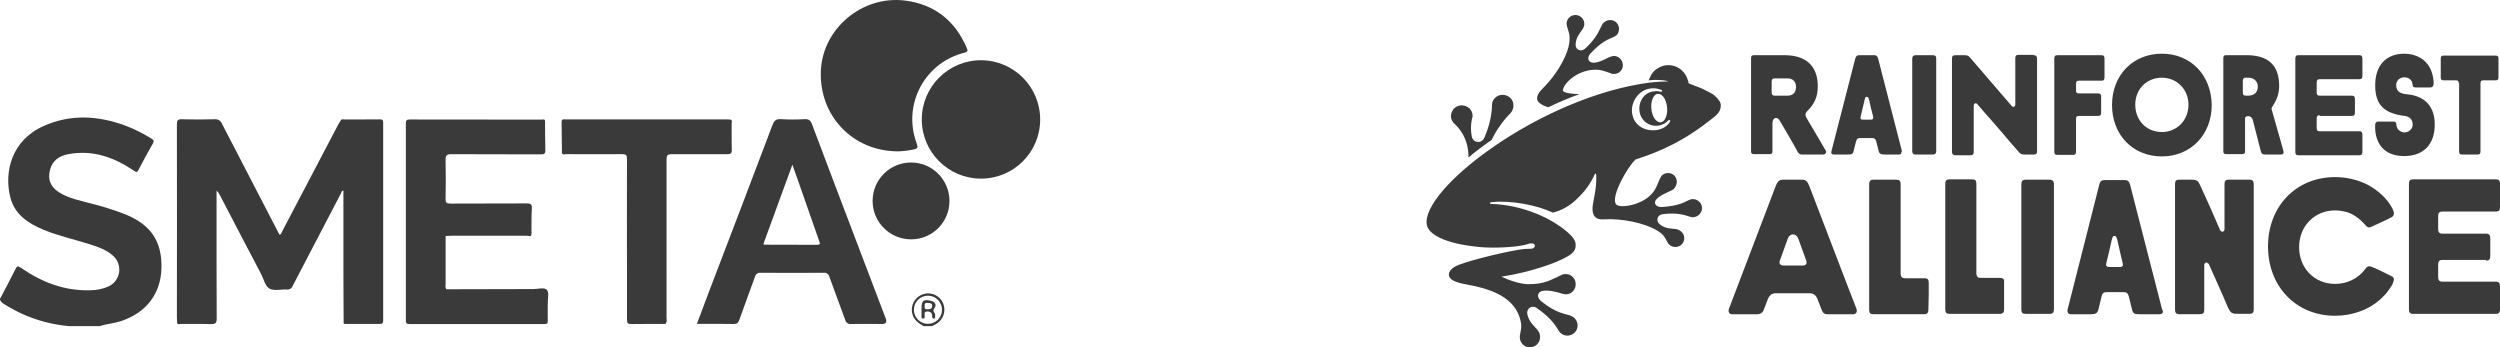
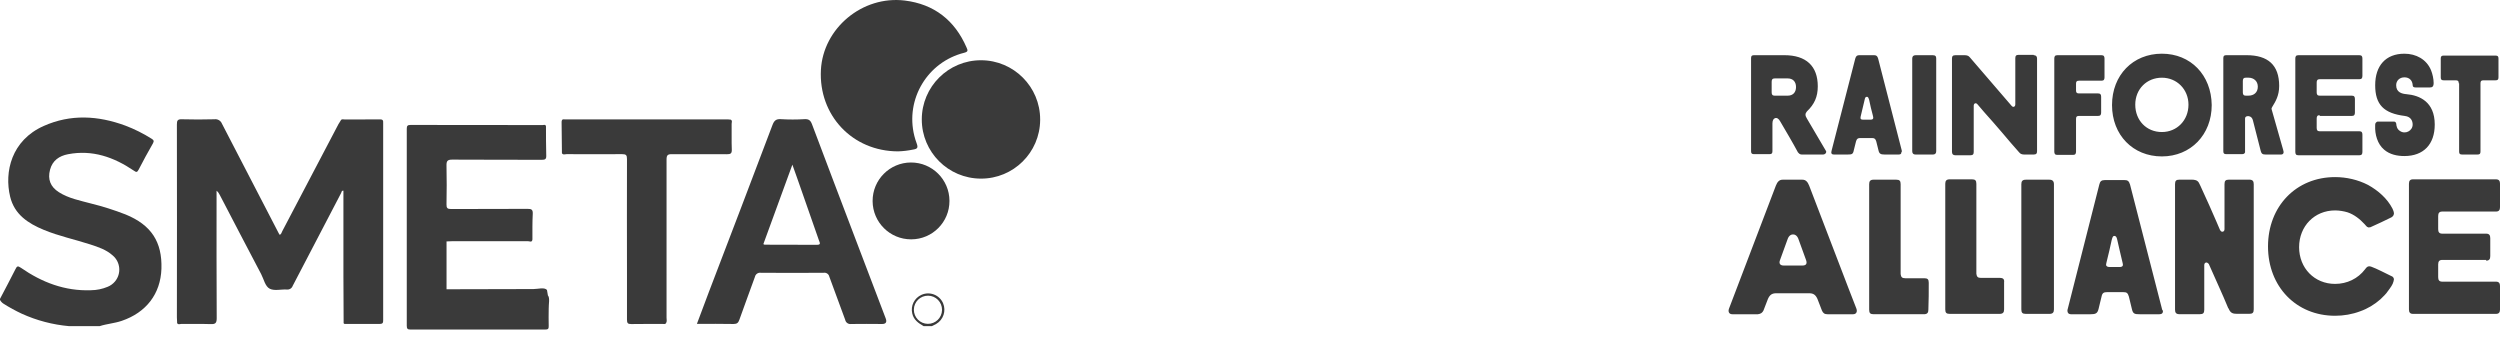
<svg xmlns="http://www.w3.org/2000/svg" id="Capa_2" viewBox="0 0 1201.74 166.97">
  <defs>
    <style>.cls-1{fill:#3a3a3a;}</style>
  </defs>
  <g id="Capa_1-2">
    <path class="cls-1" d="M431.75,72.76c-22.08,0-38.31-17.44-37.14-39.19,1.09-20,19.92-35.79,40.29-33.31,14.12,1.73,24.05,9.48,29.72,22.58,.57,1.32,.9,2-1.11,2.52-17.65,4.4-28.4,22.27-24,39.93,.3,1.22,.68,2.43,1.12,3.6,.81,2.16,.34,2.68-1.66,3-2.38,.5-4.79,.79-7.22,.87Z" />
    <path class="cls-1" d="M471.52,85.86c-15.71-.02-28.44-12.77-28.42-28.48,.02-15.71,12.77-28.44,28.48-28.42,15.71,.02,28.44,12.77,28.42,28.48,0,.09,0,.19,0,.28-.13,15.62-12.86,28.2-28.48,28.14Z" />
    <path class="cls-1" d="M438,115.05c-10.2,.04-18.5-8.2-18.54-18.4s8.2-18.5,18.4-18.54,18.5,8.2,18.54,18.4v.08c.03,10.16-8.18,18.43-18.34,18.46h-.06Z" />
    <path class="cls-1" d="M60.42,103.11c-5.47-2.13-11.07-3.91-16.77-5.31-5.26-1.42-10.65-2.42-15.36-5.42-4.06-2.59-5.46-6.16-4.23-10.82,1.18-4.44,4.45-6.63,8.65-7.43,11.7-2.24,22,1.39,31.58,7.87,1.15,.79,1.59,1,2.33-.41,2.18-4.25,4.48-8.45,6.86-12.6,.68-1.18,.44-1.67-.64-2.33-3.98-2.51-8.19-4.61-12.59-6.28-13.09-4.82-26.25-5.61-39.24,.17-15.54,6.92-19,22.09-16.13,34,2.06,8.53,8.61,12.82,16.17,15.94,7.23,3,14.9,4.59,22.32,7,3.83,1.24,7.68,2.51,10.77,5.27,3.78,3.15,4.29,8.76,1.14,12.53-.95,1.13-2.16,2.02-3.53,2.57-2.56,1.07-5.31,1.63-8.09,1.65-12.51,.45-23.55-3.8-33.64-10.81-1.57-1.08-1.89-.7-2.6,.7-2.4,4.78-4.94,9.51-7.42,14.26v.5c.39,.74,.97,1.36,1.67,1.81,2.82,1.79,5.75,3.4,8.77,4.81,7.21,3.28,14.93,5.3,22.82,6h14.61c3.47-1.13,7.15-1.36,10.61-2.54,11.81-4,18.71-13,19.12-25.05,.4-12.91-4.87-21.04-17.18-26.08Z" />
    <path class="cls-1" d="M453.32,145.72c-1.75-3.96-6.37-5.76-10.34-4.01-3.45,1.52-5.33,5.28-4.47,8.95,.67,3.06,2.94,4.68,5.45,6.1h4c.66-.34,1.33-.65,2-1,3.51-2,4.96-6.33,3.36-10.04Zm-7.32,9.95c-3.74-.03-6.74-3.09-6.71-6.83,.03-3.74,3.09-6.74,6.83-6.71,3.74,.03,6.74,3.09,6.71,6.83,0,.03,0,.07,0,.1-.08,3.7-3.13,6.65-6.83,6.61Z" />
    <path class="cls-1" d="M411.25,114.95c-7-18.41-14-36.8-20.93-55.24-.71-1.88-1.58-2.54-3.61-2.43-3.77,.23-7.55,.23-11.32,0-2.39-.16-3.27,.73-4.08,2.86-10.11,26.72-20.28,53.42-30.51,80.1-1.92,5.05-3.8,10.14-5.8,15.45,6.08,0,11.86-.08,17.63,.05,1.67,0,2.27-.58,2.79-2.06,2.42-6.88,5-13.69,7.46-20.56,.27-1.32,1.52-2.2,2.85-2,10.08,.08,20.15,.08,30.22,0,1.25-.19,2.43,.62,2.7,1.86,2.49,6.94,5.14,13.83,7.64,20.76,.26,1.33,1.53,2.21,2.87,2,5-.12,9.9,0,14.86,0q2.75,0,1.74-2.68c-4.84-12.72-9.68-25.42-14.51-38.11Zm-18.53,2.73c-8.4,0-16.79,0-25.19-.06-.14,0-.29-.14-.59-.28,4.58-12.53,9.17-25.08,13.95-38.19,1.56,4.43,3,8.33,4.33,12.25,2.82,8.06,5.64,16.13,8.46,24.2,.37,1.04,1.08,2.09-.96,2.08Z" />
    <path class="cls-1" d="M349.36,74.14c1.81,0,2.49-.31,2.41-2.3-.17-4.1,0-8.22-.08-12.33,0-.66,.48-1.52-.45-2-.5-.05-1-.13-1.49-.13h-77.67c-.25,.02-.51,.02-.76,0-1.16-.16-1.38,.45-1.36,1.47,.08,4.93,.11,9.87,.16,14.81,.59,.93,1.51,.43,2.26,.44,8.89,0,17.78,.08,26.67,0,1.87,0,2.35,.44,2.34,2.35-.08,18.44,0,36.88,0,55.32v21.88c0,1.62,.37,2.16,2.07,2.12,5-.12,10.06,0,15.1-.06,.54,0,1.17,.27,1.59-.35h0c.56-.84,.26-1.78,.26-2.67V76.69c0-2.14,.57-2.61,2.63-2.58,8.69,.06,17.51-.06,26.32,.03Z" />
-     <path class="cls-1" d="M262.93,139.38c-1.28-1.41-4.25-.43-6.49-.43-13.93,0-27.86,.06-41.79,.1h0c-.79-.76-.44-1.74-.44-2.62v-23c1,0,2-.11,3-.11h36.17c.7,0,1.94,.78,2.11-.82,0-4.1-.05-8.21,.16-12.31,.11-2.1-.65-2.42-2.53-2.41-12.24,.08-24.48,0-36.73,.08-1.79,0-2.23-.49-2.2-2.23,.11-6.21,.15-12.41,0-18.61-.06-2.24,.45-2.93,2.83-2.91,14.34,.12,28.68,0,43,.09,1.58,0,2.18-.31,2.12-2-.15-4.69-.1-9.38-.13-14.08-.19-1.07-1.06-.62-1.61-.62-21.15,0-42.31,0-63.47-.06-1.44,0-1.84,.41-1.84,1.84,.04,31.55,.04,63.1,0,94.66,0,1.42,.35,1.86,1.81,1.85,21.58-.04,43.16-.04,64.73,0,1.31,0,1.74-.31,1.69-1.67-.11-2.76,0-5.53,0-8.3-.06-2.28,.68-5.21-.39-6.44Z" />
+     <path class="cls-1" d="M262.93,139.38c-1.28-1.41-4.25-.43-6.49-.43-13.93,0-27.86,.06-41.79,.1h0v-23c1,0,2-.11,3-.11h36.17c.7,0,1.94,.78,2.11-.82,0-4.1-.05-8.21,.16-12.31,.11-2.1-.65-2.42-2.53-2.41-12.24,.08-24.48,0-36.73,.08-1.79,0-2.23-.49-2.2-2.23,.11-6.21,.15-12.41,0-18.61-.06-2.24,.45-2.93,2.83-2.91,14.34,.12,28.68,0,43,.09,1.58,0,2.18-.31,2.12-2-.15-4.69-.1-9.38-.13-14.08-.19-1.07-1.06-.62-1.61-.62-21.15,0-42.31,0-63.47-.06-1.44,0-1.84,.41-1.84,1.84,.04,31.55,.04,63.1,0,94.66,0,1.42,.35,1.86,1.81,1.85,21.58-.04,43.16-.04,64.73,0,1.31,0,1.74-.31,1.69-1.67-.11-2.76,0-5.53,0-8.3-.06-2.28,.68-5.21-.39-6.44Z" />
    <path class="cls-1" d="M182.33,57.38c-5.54,.09-11.07,0-16.61,.05-.67,0-1.56-.4-2,.6-.35,.56-.74,1.1-1.05,1.69-9,17.15-18,34.29-27,51.44-.31,.6-.42,1.38-1.2,1.74-.19-.3-.34-.5-.46-.71-9.12-17.56-18.22-35.13-27.31-52.71-.57-1.48-2.08-2.37-3.65-2.15-5.21,.13-10.42,.16-15.62,0-2.12-.07-2.4,.67-2.4,2.53,.05,30.9,.05,61.8,0,92.69,0,.75,.06,1.5,.1,2.26v.48c.51,.91,1.36,.42,2,.43,4.7,.05,9.41-.09,14.1,.07,2.22,.08,2.95-.4,2.94-2.82-.12-19.64-.07-39.28-.07-58.92v-2.37c.66,.54,1.18,1.23,1.53,2,6.63,12.71,13.23,25.43,19.92,38.11,1.28,2.43,1.88,5.86,4.12,7s5.42,.22,8.18,.38c1.26,.16,2.45-.59,2.86-1.79,7.72-14.88,15.47-29.74,23.26-44.58,.23-.44,.17-1.23,1.11-1.15v40.76c0,7.46,.06,14.93,.1,22.4h0c-.14,1.15,.71,.89,1.32,.89h16.1c1.47,0,1.59-.65,1.59-1.83,0-31.53,0-63.06,0-94.59,.15-1.63-.37-1.96-1.86-1.9Z" />
-     <path class="cls-1" d="M447.74,144.68c-3.8-1-4.77-.25-4.76,3.69v3.26c0,.6-.31,1.53,.77,1.5s.63-1,.73-1.54-.35-1.47,.52-1.73c.81-.28,1.7-.16,2.41,.32,.72,.51,.65,1.3,.69,2.05,0,.58,.26,1,.91,.9s.49-.57,.49-1,.1-1.14-.16-1.47c-.77-1-.88-1.6,0-2.82s.15-2.7-1.6-3.16Zm-1.68,4c-1.1,.1-1.82-.16-1.56-1.48-.19-1.12,.14-1.75,1.43-1.6,1,.11,2.14,0,2.17,1.44s-.96,1.55-2.04,1.65h0Z" />
-     <path class="cls-1" d="M741.36,42.75c8.83-8.83,12.43-17.84,12.97-21.98,.54-4.32-.36-5.41-1.08-8.11-.18-.54-.18-1.26-.18-1.8,.36-2.34,2.52-3.96,4.86-3.6s3.96,2.52,3.6,4.86c-.18,.72-.36,1.26-.72,1.8-1.26,1.98-3.24,3.78-3.42,7.39-.18,2.52,2.52,3.96,4.68,1.98,5.59-5.23,6.67-8.83,7.75-10.81,.18-.54,.54-1.08,1.08-1.62,1.8-1.62,4.5-1.62,6.13,0,1.62,1.62,1.62,4.5,0,6.13-.54,.36-1.08,.72-1.62,.9-1.98,.9-5.23,1.8-10.63,7.57-2.34,2.34-1.26,4.5,.9,4.68,2.52,.18,5.77-1.62,7.93-2.7,.54-.18,1.08-.36,1.8-.54,2.34-.18,4.5,1.62,4.68,4.14,.18,2.34-1.62,4.5-4.14,4.5-.72,0-1.26,0-1.8-.36-2.16-.72-5.05-1.98-8.29-1.62-7.39,.36-14.05,6.13-14.59,9.73-.18,1.26,3.24,1.8,7.93,1.98-5.05,1.8-10.09,3.96-14.96,6.31-1.26-.36-2.52-.9-3.6-1.62-2.88-1.8-1.98-4.5,.72-7.21m-42.7,16.22c-1.08-1.26-1.44-2.7-1.08-4.14,.18-.9,.54-1.62,1.08-2.34,0-.18,.18-.36,.36-.36,1.98-1.98,5.23-1.98,7.39,0,1.08,1.08,1.62,2.7,1.44,4.14-.18,.36-.36,.9-.36,1.26-.54,2.7-.54,5.41,0,8.11,.18,1.08,.9,1.98,1.8,2.34,1.62,.72,3.42,0,4.14-1.62,0-.18,.18-.18,.18-.36,2.16-5.05,3.42-10.09,3.6-15.32v-.36c0-1.26,.54-2.34,1.44-3.24,1.98-1.98,5.23-1.98,7.39,0,1.98,1.98,1.98,5.23,0,7.39-3.6,3.6-6.67,7.93-9.01,12.79-3.96,2.7-7.75,5.59-11.17,8.47v-1.44c-.18-5.41-2.34-10.63-6.31-14.41l-.54-.54c-.18,0-.18-.18-.36-.36m103.79,0c-1.26,1.8-3.06,2.88-5.41,3.42-5.41,1.08-10.99-1.44-12.25-6.85-1.44-5.23,1.98-11.35,7.39-12.79,2.16-.54,4.5-.36,6.13,.36,.54,.18,.72,.54,.72,.72s-.36,.36-1.08,.18c-1.26-.36-2.52-.18-3.78,0-4.5,1.08-6.85,5.59-5.95,10.09,.9,4.5,5.41,7.21,9.73,6.13,1.44-.36,2.7-1.08,3.6-1.98,.72-.72,.9-.72,1.08-.54,.36,.18,.36,.54-.18,1.26m-1.08-7.39c.36,3.78-1.08,7.03-3.06,7.21-2.16,.18-4.14-2.7-4.5-6.49-.36-3.78,1.08-7.03,3.06-7.21,2.16-.18,4.14,2.7,4.5,6.49m23.06-5.41c-.72-.72-1.62-1.26-2.7-1.8l-3.24-1.62c-1.26-.54-2.34-1.08-3.6-1.44-.54-.18-1.26-.54-1.8-.72-.36-.18-.54-.18-.9-.36-.18,0-.36-.18-.54-.36v-.18c0-.36-.18-.9-.36-1.26-.72-2.7-2.7-5.05-5.41-6.31-2.88-1.26-6.31-1.08-9.01,.72-1.26,.72-2.34,1.8-3.06,3.06l-1.08,2.16c0,.18-.18,.36-.18,.54,3.24-.36,7.03-.18,9.01,.36,.18,0,.36,.18,.36,.18-2.7,0-5.77,.18-8.83,.54-52.61,6.85-110.45,51.53-107.21,68.47,.9,4.32,8.11,9.01,25.77,10.63,6.13,.54,16.04,.18,21.44-1.08,1.26-.36,2.16-.72,3.06-.72,.72,0,1.44,.18,1.62,.9,.18,.72-.36,1.44-1.26,1.62-1.26,.18-1.44,0-3.78,.18-6.67,.72-24.14,4.86-31.35,7.57-3.24,1.26-5.23,3.06-4.86,5.23,.36,1.8,2.52,3.24,8.83,4.32,8.47,1.62,21.44,4.68,25.05,15.5,1.62,4.86,.54,6.13,.18,9.19,0,.72,0,1.44,.18,1.98,.72,2.52,3.42,4.14,6.13,3.24,2.52-.72,3.96-3.42,3.24-6.13-.18-.72-.54-1.26-.9-1.8-1.62-1.98-4.14-3.78-5.05-7.75-.54-2.7,2.16-4.68,4.68-2.88,6.67,4.68,9.01,8.47,10.27,10.63,.36,.54,.72,1.08,1.44,1.62,2.16,1.62,5.23,1.08,6.85-1.08,1.62-2.16,1.08-5.23-1.08-6.85-.54-.36-1.26-.72-1.8-.9-2.34-.72-6.49-1.08-13.33-6.49-2.88-2.16-2.16-4.68,.18-5.23,2.7-.54,6.67,.36,9.37,1.26,.72,.18,1.26,.36,1.98,.36,2.7,0,4.86-2.34,4.68-5.05,0-2.7-2.34-4.86-5.05-4.68-.72,0-1.44,.18-1.98,.54-4.86,2.16-7.57,4.32-15.68,4.32-3.78,0-9.19-1.8-12.97-3.6,14.59-2.34,26.67-6.67,32.07-9.91,2.7-1.62,3.78-3.24,3.6-5.59,0-1.8-1.44-3.78-3.96-5.95-9.73-8.29-23.96-13.15-36.4-13.51-.54,0-.9-.18-.9-.36s.36-.54,1.26-.54c9.01-.9,21.44,1.44,29.01,5.05,4.14-.9,8.47-3.42,11.71-6.67,4.32-4.14,6.49-7.57,8.29-11.35,.18-.54,.36-.72,.54-.72,.36,0,.18,.36,.36,.9v.36c.18,5.05-.9,9.37-1.62,13.51-.36,2.16-.18,3.78,.36,5.05,.9,1.8,2.7,2.34,5.05,2.16,8.47-.54,19.46,1.8,25.23,5.23,3.96,2.34,3.96,3.78,5.41,6.13,.36,.54,.72,.9,1.26,1.26,1.98,1.26,4.68,.72,5.95-1.26,1.26-1.98,.72-4.68-1.44-5.95-.54-.36-1.08-.54-1.8-.72-2.34-.36-5.05,0-7.93-2.34-1.98-1.62-1.26-4.5,1.62-4.86,7.57-.9,10.99,.72,12.97,1.26,.54,.18,1.26,.36,1.8,.18,2.34-.18,4.14-2.34,3.96-4.68-.18-2.34-2.34-4.14-4.68-3.96-.72,0-1.26,.36-1.8,.54-1.98,.9-4.68,2.7-12.61,3.24-3.24,.18-4.32-1.98-2.88-3.6,1.62-1.98,5.05-3.24,7.21-4.32,.54-.18,1.08-.54,1.44-1.08,1.62-1.8,1.62-4.5,0-6.13-1.62-1.62-4.5-1.62-6.13,.18-.36,.54-.72,1.08-.9,1.62-.9,1.98-1.8,5.05-4.14,7.39-5.05,5.23-15.14,6.67-16.76,4.68-2.88-3.42,5.41-18.02,9.37-21.62,20.72-6.49,31.89-15.86,37.48-20.18,2.52-1.98,3.42-3.6,3.42-5.59,.18-1.44-.9-3.06-2.7-4.68" />
    <path class="cls-1" d="M877.58,72.3l-9.01-15.32c-.9-1.44-.9-2.34,0-3.42,3.6-3.42,5.23-7.03,5.23-12.07,0-9.73-5.59-14.96-16.04-14.96h-14.59c-1.08,0-1.44,.36-1.44,1.44v44.69c0,1.08,.36,1.44,1.44,1.44h7.39c1.08,0,1.44-.36,1.44-1.44v-13.33c0-1.44,.54-2.34,1.26-2.52,.72-.36,1.8,.18,2.52,1.62l4.32,7.39,2.16,3.78,1.98,3.6c.9,1.08,1.26,1.08,2.34,1.08h9.73c1.26,0,1.98-1.26,1.26-1.98Zm-18.2-26.31h-6.31c-1.08,0-1.44-.54-1.44-1.62v-5.05c0-1.08,.36-1.62,1.44-1.62h6.31c2.34,0,3.96,1.44,3.96,4.14s-1.62,4.14-3.96,4.14Zm138.56,26.85c0,1.08-.36,1.62-1.44,1.62h-7.57c-1.08,0-1.44-.54-1.44-1.62V28.16c0-1.08,.36-1.62,1.44-1.62h21.26c1.08,0,1.44,.54,1.44,1.62v9.01c0,1.08-.36,1.62-1.44,1.62h-10.81c-1.08,0-1.44,.36-1.44,1.44v3.24c0,1.08,.36,1.44,1.44,1.44h9.19c1.08,0,1.44,.54,1.44,1.62v7.57c0,1.08-.36,1.62-1.44,1.62h-9.19c-1.08,0-1.44,.36-1.44,1.44v15.68Zm183.97-32.79c0-1.08-.36-1.44-1.44-1.44h-5.77c-1.08,0-1.44-.36-1.44-1.44v-9.01c0-1.08,.36-1.44,1.44-1.44h24.87c1.08,0,1.44,.36,1.44,1.44v9.01c0,1.08-.36,1.44-1.44,1.44h-5.77c-1.08,0-1.44,.36-1.44,1.44v32.79c0,1.08-.36,1.44-1.44,1.44h-7.39c-1.08,0-1.44-.36-1.44-1.44V40.05h-.18Zm-267.75,32.25l-11.35-44.15c-.36-1.26-.9-1.62-1.98-1.62h-7.03c-1.08,0-1.62,.36-1.98,1.62l-11.35,44.15c0,.36-.18,.54-.18,.9,0,.72,.36,1.08,1.26,1.08h6.67c1.98,0,2.52-.18,2.88-1.98l1.08-4.32c.36-1.26,.9-1.62,1.98-1.62h5.77c1.08,0,1.62,.36,1.98,1.62l1.08,4.32c.36,1.62,1.08,1.98,2.88,1.98h6.85c.9,0,1.26-.36,1.26-1.08,.36-.36,.18-.54,.18-.9h0Zm-14.96-14.78h-3.6c-.72,0-1.26-.18-1.26-.72,0-.36,0-.72,.18-1.26,.54-2.52,1.26-5.05,1.8-7.57,.18-.9,.36-1.44,1.08-1.44s.9,.9,1.08,1.44c.54,2.52,1.08,5.05,1.8,7.57,.18,.54,.18,1.08,.18,1.26-.18,.54-.54,.72-1.26,.72Zm215.86-2.16c-1.08,0-1.44,.54-1.44,1.62v4.5c0,1.08,.36,1.62,1.44,1.62h19.1c1.08,0,1.44,.54,1.44,1.62v8.29c0,1.08-.36,1.62-1.44,1.62h-29.37c-1.08,0-1.44-.54-1.44-1.62V28.16c0-1.08,.36-1.62,1.44-1.62h29.37c1.08,0,1.44,.54,1.44,1.62v8.29c0,1.08-.36,1.62-1.44,1.62h-19.1c-1.08,0-1.44,.54-1.44,1.62v4.68c0,1.08,.36,1.62,1.44,1.62h15.5c1.08,0,1.44,.54,1.44,1.62v6.49c0,1.08-.36,1.62-1.44,1.62h-15.5v-.36h0Zm-17.48,16.94l-5.59-19.64c-.18-.54,0-.9,.36-1.44,1.44-2.34,3.24-5.23,3.24-9.91,0-10.09-5.41-14.78-15.68-14.78h-9.73c-1.08,0-1.44,.36-1.44,1.44v44.69c0,1.08,.36,1.44,1.44,1.44h7.57c.9,0,1.26-.36,1.44-.9v-16.22c0-1.44,1.98-1.26,2.52-.9,.72,.36,1.08,1.08,1.26,1.8l3.78,14.78c.36,1.26,.9,1.62,2.34,1.62h7.39c1.26,0,1.44-1.08,1.08-1.98h0Zm-16.76-26.31h-1.26c-1.08,0-1.44-.54-1.44-1.62v-5.41c0-1.08,.36-1.62,1.44-1.62h1.26c2.52,0,4.5,1.62,4.5,4.32,0,2.88-1.98,4.32-4.5,4.32Zm-41.62-20.18c-13.87,0-23.96,10.27-23.96,24.69s10.09,24.69,23.96,24.69,23.96-10.45,23.96-24.69c-.18-14.41-10.09-24.69-23.96-24.69Zm0,37.66c-7.39,0-12.79-5.59-12.79-13.15s5.59-12.97,12.79-12.97,12.79,5.59,12.79,12.97c0,7.57-5.59,13.15-12.79,13.15Zm-61.62-36.94c1.08,0,1.62,.54,1.62,1.62v44.51c0,1.08-.36,1.62-1.62,1.62h-4.5c-.9,0-1.44-.18-1.98-.54l-.54-.54c-2.7-3.06-5.41-6.13-7.93-9.19-2.88-3.42-5.95-6.85-8.83-10.09l-3.24-3.78c-.72-.9-1.8-.54-1.8,.72v22.16c0,1.08-.36,1.62-1.62,1.62h-7.21c-1.08,0-1.62-.54-1.62-1.62V28.16c0-1.08,.36-1.62,1.62-1.62h4.5c.9,0,1.44,.18,1.98,.54l.54,.54,20,23.24c.72,.9,1.8,.54,1.8-.72V27.98c0-1.08,.36-1.62,1.62-1.62h7.21m-56.76,47.93h8.29c1.08,0,1.62-.54,1.62-1.62V28.16c0-1.08-.36-1.62-1.62-1.62h-8.29c-1.08,0-1.62,.54-1.62,1.62v44.51c0,1.08,.54,1.62,1.62,1.62m236.04-29.01c6.13,.54,13.51,3.6,13.51,14.59,0,9.55-5.41,15.14-14.59,15.14-3.42,0-7.03-.72-9.73-3.06-3.24-2.7-4.5-7.39-4.32-11.53,0-.36,0-.9,.18-1.26l.54-.54c.18-.18,.54-.18,.72-.18h7.39c.72,0,1.08,.18,1.26,.9,.18,.36,0,.72,.18,1.08,.18,1.08,.72,1.98,1.62,2.52,2.52,1.8,6.13,0,6.13-3.06,0-1.62-.72-3.78-3.78-4.14-10.09-1.26-14.23-5.41-14.23-14.78s5.05-15.14,14.05-15.14c5.59,0,10.63,2.7,12.79,7.93,.72,1.8,1.26,4.14,1.26,6.13,0,1.8-.72,2.16-1.8,2.16h-6.85c-1.08,0-1.44-.36-1.44-1.26-.18-2.16-1.62-3.6-3.96-3.6s-3.96,1.62-3.96,3.78c0,3.42,2.7,4.14,5.05,4.32m-94.96,81.98c0-.18-.18-.36-.36-.54,0,0,0-.18-.18-.18-.18-.18-.54-.36-.72-.36-.72,0-1.08,.54-1.08,1.26v21.44c0,1.62-.54,2.16-2.16,2.16h-9.73c-1.62,0-2.16-.72-2.16-2.16v-60.36c0-1.62,.54-2.16,2.16-2.16h5.77c1.44,0,2.88,.18,3.6,1.62,.54,.9,.9,1.98,1.44,3.06,2.34,5.05,4.68,10.27,6.85,15.32l1.62,3.78c.18,.36,.18,.54,.54,.9,.18,.18,.36,.36,.72,.36,.72,0,1.08-.54,1.08-1.26v-21.62c0-1.62,.54-2.16,2.16-2.16h9.73c1.62,0,2.16,.72,2.16,2.16v60.18c0,1.62-.54,2.16-2.16,2.16h-5.77c-2.16,0-3.24-.36-4.14-2.52,0,0,0-.18-.18-.18-2.88-7.03-6.13-13.87-9.19-20.9m-134.78,8.65c0-1.62-.54-2.16-2.16-2.16h-9.19c-1.44,0-1.98-.54-2.16-1.98v-43.24c0-1.62-.54-2.16-2.16-2.16h-10.81c-1.62,0-2.16,.72-2.16,2.16v60.36c0,1.62,.54,2.16,2.16,2.16h24.14c1.62,0,2.16-.72,2.16-2.16,.18-4.32,.18-8.65,.18-12.97m267.94-10.63c1.44,0,1.98-.72,1.98-2.16v-8.65c0-1.44-.54-2.16-1.98-2.16h-21.08c-1.44,0-1.98-.72-1.98-2.16v-6.31c0-1.44,.54-2.16,1.98-2.16h25.77c1.44,0,1.98-.72,1.98-2.16v-11.17c0-1.44-.54-2.16-1.98-2.16h-39.82c-1.44,0-1.98,.72-1.98,2.16v60.36c0,1.44,.54,2.16,1.98,2.16h39.82c1.44,0,1.98-.72,1.98-2.16v-11.17c0-1.44-.54-2.16-1.98-2.16h-25.77c-1.44,0-1.98-.72-1.98-2.16v-6.13c0-1.44,.54-2.16,1.98-2.16h21.08v.36Zm-233.7,8.29h-9.19c-1.44,0-1.98-.54-2.16-1.98v-43.24c0-1.62-.54-2.16-2.16-2.16h-10.63c-1.62,0-2.16,.72-2.16,2.16v60.36c0,1.62,.54,2.16,2.16,2.16h23.96c1.62,0,2.16-.72,2.16-2.16v-12.97c.18-1.44-.36-2.16-1.98-2.16m23.78-47.21h-11.35c-1.62,0-2.16,.72-2.16,2.16v60.18c0,1.62,.54,2.16,2.16,2.16h11.35c1.62,0,2.16-.72,2.16-2.16v-60.18c0-1.44-.72-2.16-2.16-2.16m54.06,61.98l-15.32-59.64c-.54-1.8-1.26-2.16-2.7-2.16h-9.37c-1.62,0-2.34,.54-2.7,2.16l-15.14,59.64c-.18,.54-.18,.72-.18,1.08,0,.9,.54,1.62,1.8,1.62h9.19c2.52,0,3.42-.36,3.96-2.52l1.44-5.95c.36-1.8,1.08-2.16,2.7-2.16h7.75c1.62,0,2.16,.36,2.7,2.16l1.44,5.95c.54,2.34,1.26,2.52,3.96,2.52h9.19c1.26,0,1.8-.54,1.8-1.62-.36-.36-.36-.54-.54-1.08Zm-20.36-20h-4.68c-1.08,0-1.8-.36-1.8-1.08,0-.36,.18-1.08,.36-1.8,.9-3.42,1.62-6.85,2.34-10.09,.36-1.26,.54-1.98,1.26-1.98,1.08,0,1.26,1.26,1.44,1.98,.72,3.42,1.62,6.85,2.34,10.09,.18,.72,.36,1.44,.36,1.8,0,.72-.54,1.08-1.62,1.08Zm-126.49,20l-3.78-9.73-18.92-49.37c-.72-1.8-1.62-2.88-3.24-2.88h-9.55c-1.62,0-2.52,1.08-3.24,2.88l-22.52,59.1c-.54,1.44,0,2.7,1.62,2.7h12.25c1.44-.18,2.16-.72,2.7-1.8l2.16-5.59c.9-1.98,1.98-2.7,3.96-2.7h15.86c1.98,0,3.06,.72,3.96,2.7l2.16,5.59c.54,1.26,1.26,1.8,2.7,1.8h12.25c1.62,0,2.16-1.26,1.62-2.7Zm-25.95-20.72h-9.01c-1.8,0-2.34-1.08-1.8-2.52l3.6-9.91c.72-2.34,2.16-2.52,2.7-2.52s1.98,.18,2.7,2.52l3.6,9.91c.54,1.62,0,2.52-1.8,2.52Zm273.88,.72c-.54-.18-.9-.36-1.44-.36-.9,0-1.44,.72-1.98,1.44-3.42,4.5-8.65,7.03-14.41,7.03-9.91,0-17.3-7.57-17.3-17.66s7.39-17.66,17.3-17.66c1.98,0,4.14,.36,5.95,.9,3.24,1.08,5.95,3.24,8.29,5.77,.54,.54,.9,1.26,1.62,1.44,.18,0,.36,.18,.72,0,.18,0,.54,0,.72-.18,1.8-.72,8.11-3.78,9.19-4.32,.9-.36,1.62-.9,1.8-1.98,0-.9-.36-1.8-.72-2.52-2.52-4.86-6.85-8.65-11.71-11.35-4.87-2.52-10.45-3.78-15.86-3.78-18.74,0-32.25,14.05-32.25,33.33s13.51,33.33,32.25,33.33c4.14,0,8.29-.72,12.07-2.16,3.6-1.26,6.85-3.24,9.73-5.77,1.44-1.44,2.7-2.52,3.6-3.96,1.08-1.44,2.34-3.06,2.7-4.68,0-.36,.18-.72,.18-.9,0-.72-.54-1.44-1.26-1.62-1.8-.9-7.93-3.96-9.19-4.32h0Z" />
  </g>
</svg>